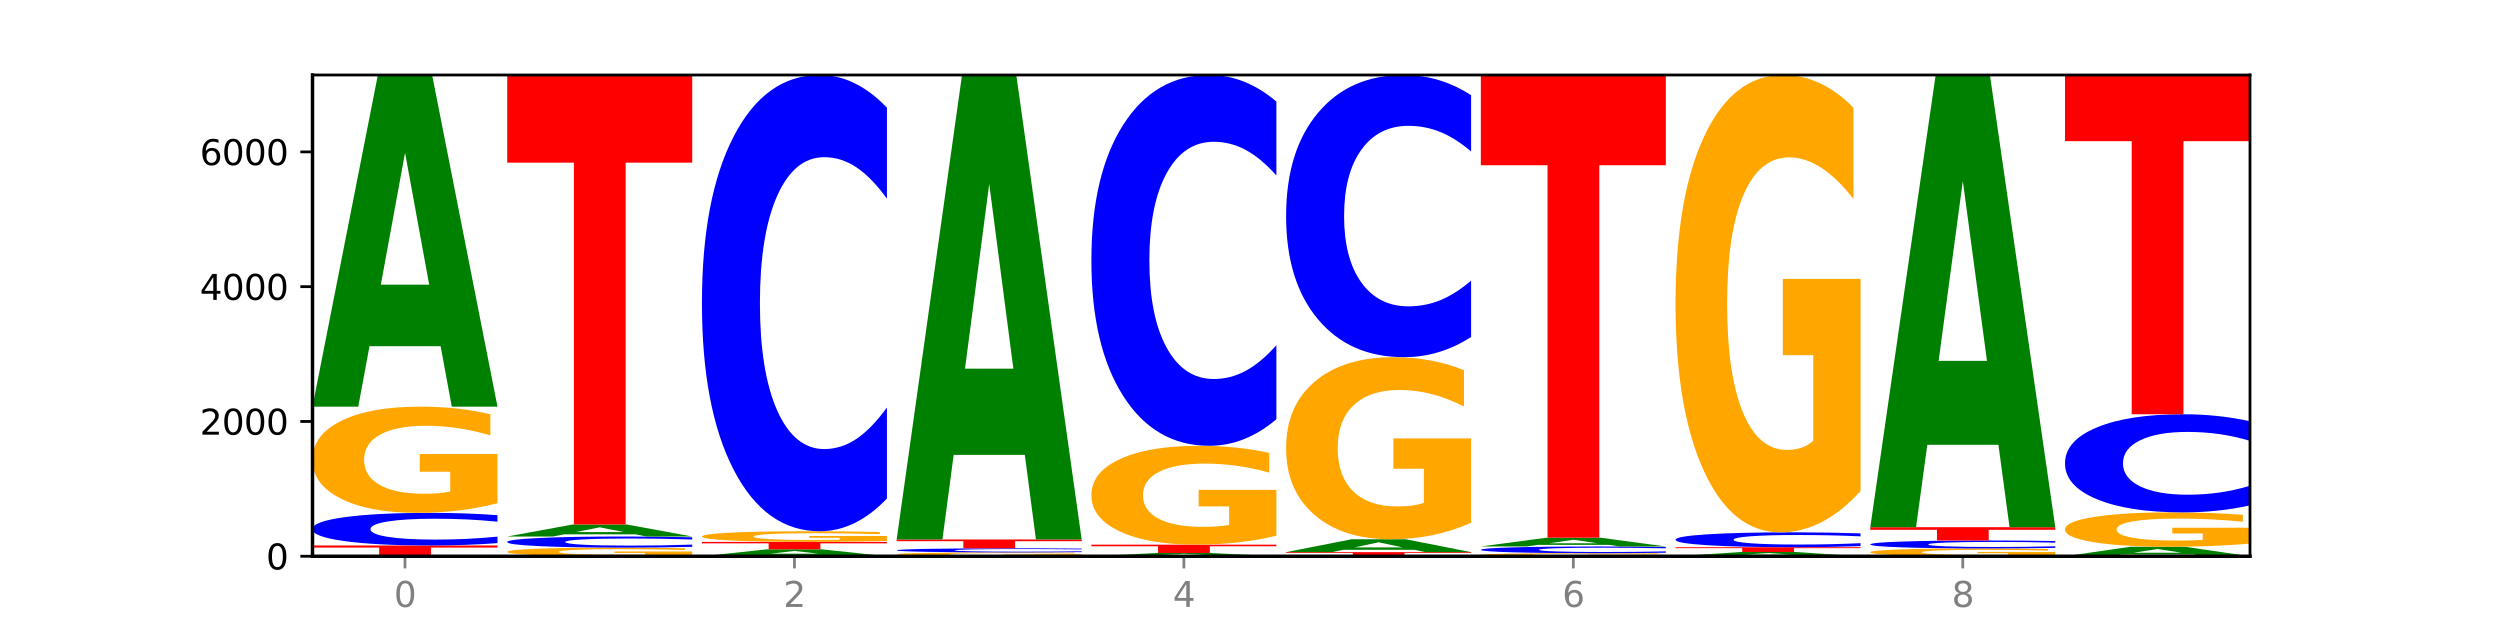
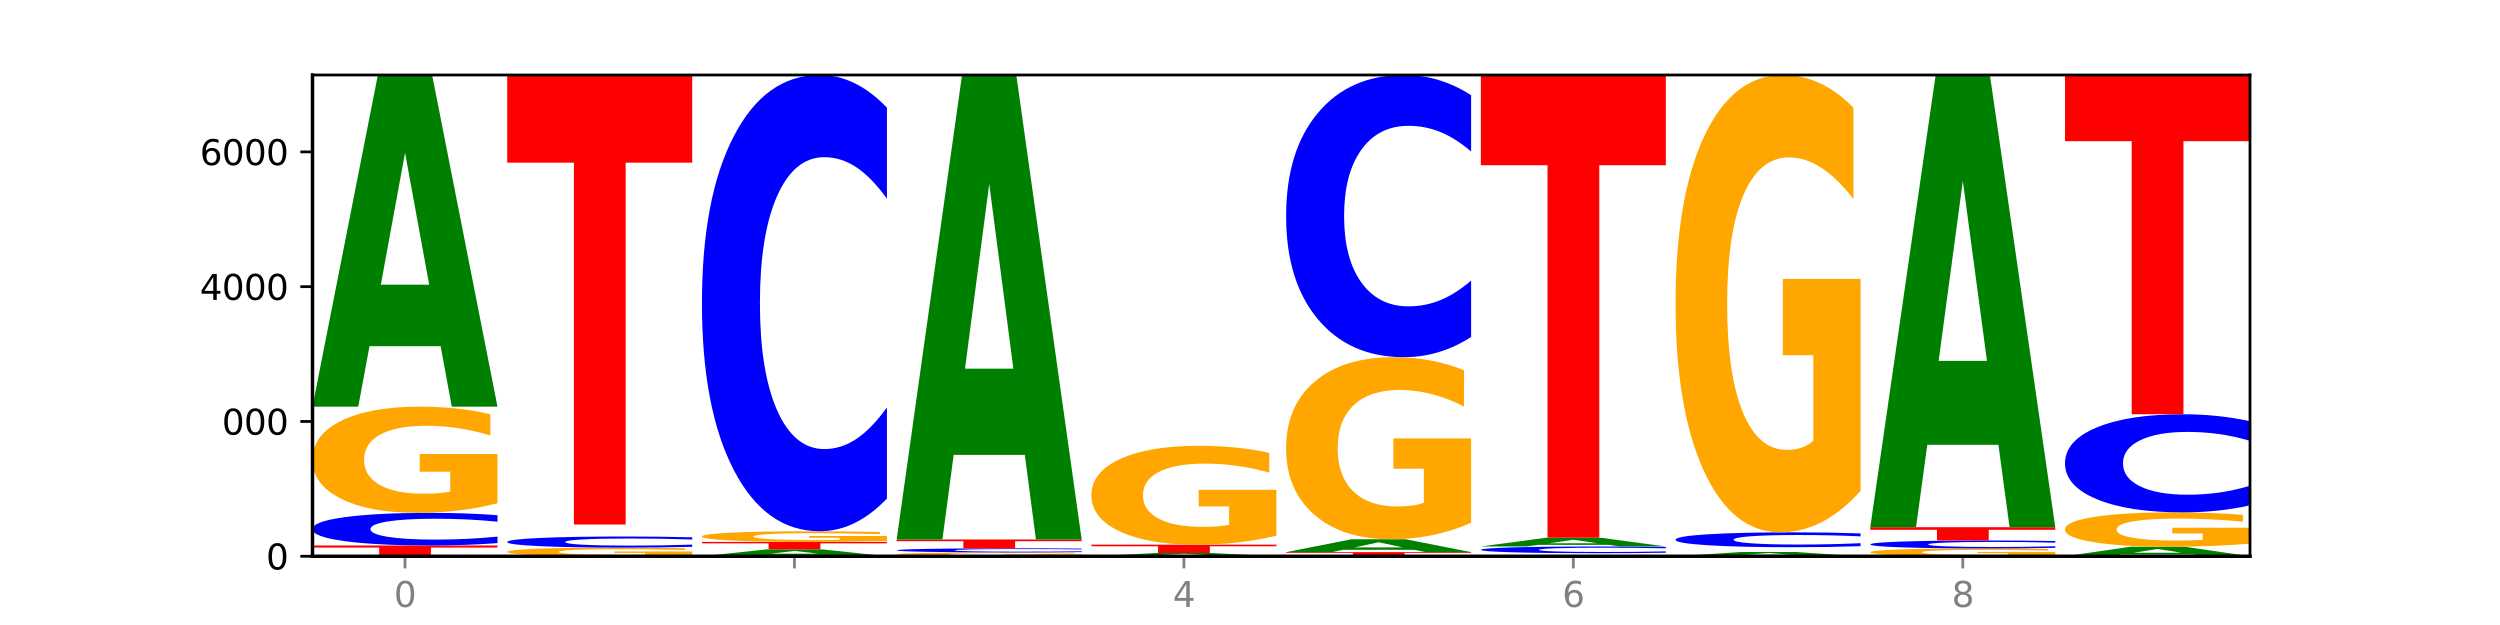
<svg xmlns="http://www.w3.org/2000/svg" xmlns:xlink="http://www.w3.org/1999/xlink" width="720pt" height="180pt" viewBox="0 0 720 180" version="1.1">
  <defs>
    <style type="text/css">*{stroke-linejoin: round; stroke-linecap: butt}</style>
  </defs>
  <g id="figure_1">
    <g id="patch_1">
      <path d="M 0 180  L 720 180  L 720 0  L 0 0  z " style="fill: #ffffff" />
    </g>
    <g id="axes_1">
      <g id="patch_2">
        <path d="M 90 160.2  L 648 160.2  L 648 21.6  L 90 21.6  z " style="fill: #ffffff" />
      </g>
      <g id="line2d_1">
        <path d="M 90 160.2  L 648 160.2  " clip-path="url(#p87c1958e93)" style="fill: none; stroke: #000000; stroke-width: 0.5; stroke-linecap: square" />
      </g>
      <g id="patch_3">
        <path d="M 90 157.095  L 143.276 157.095  L 143.276 157.7  L 124.109 157.7  L 124.109 160.2  L 109.204 160.2  L 109.204 157.7  L 90 157.7  L 90 157.095  z " clip-path="url(#p87c1958e93)" style="fill: #ff0000" />
      </g>
      <g id="patch_4">
        <path d="M 143.276 156.421  Q 138.82 156.755 134.001 156.924  Q 129.182 157.095 123.934 157.095  Q 108.282 157.095 99.141 155.829  Q 90 154.564 90 152.4  Q 90 150.229 99.141 148.966  Q 108.282 147.701 123.934 147.701  Q 129.182 147.701 134.001 147.871  Q 138.82 148.04 143.276 148.374  L 143.276 150.247  Q 138.78 149.804 134.417 149.598  Q 130.055 149.393 125.236 149.393  Q 116.591 149.393 111.638 150.194  Q 106.698 150.994 106.698 152.4  Q 106.698 153.802 111.638 154.603  Q 116.591 155.402 125.236 155.402  Q 130.055 155.402 134.417 155.197  Q 138.78 154.989 143.276 154.547  L 143.276 156.421  z " clip-path="url(#p87c1958e93)" style="fill: #0000ff" />
      </g>
      <g id="patch_5">
        <path d="M 143.276 144.933  Q 137.903 146.317 132.124 147.012  Q 126.345 147.701 120.184 147.701  Q 106.262 147.701 98.131 143.581  Q 90 139.461 90 132.416  Q 90 125.288 98.274 121.2  Q 106.561 117.112 120.972 117.112  Q 126.525 117.112 131.611 117.668  Q 136.709 118.218 141.223 119.304  L 141.223 125.402  Q 136.566 124.006 131.957 123.317  Q 127.348 122.622 122.716 122.622  Q 114.143 122.622 109.498 125.162  Q 104.853 127.696 104.853 132.416  Q 104.853 137.092 109.331 139.644  Q 113.808 142.191 122.047 142.191  Q 124.292 142.191 126.214 142.045  Q 128.136 141.894 129.665 141.578  L 129.665 135.853  L 120.889 135.853  L 120.889 130.754  L 143.276 130.754  L 143.276 144.933  z " clip-path="url(#p87c1958e93)" style="fill: #ffa600" />
      </g>
      <g id="patch_6">
        <path d="M 126.905 99.713  L 106.415 99.713  L 103.18 117.112  L 90 117.112  L 108.823 21.6  L 124.454 21.6  L 143.276 117.112  L 130.107 117.112  L 126.905 99.713  z M 109.683 81.986  L 123.604 81.986  L 116.655 43.994  L 109.683 81.986  z " clip-path="url(#p87c1958e93)" style="fill: #008000" />
      </g>
      <g id="patch_7">
        <path d="M 199.357 159.975  Q 193.984 160.088 188.205 160.144  Q 182.426 160.2 176.265 160.2  Q 162.343 160.2 154.212 159.865  Q 146.08 159.531 146.08 158.959  Q 146.08 158.38 154.355 158.048  Q 162.641 157.716 177.053 157.716  Q 182.605 157.716 187.691 157.761  Q 192.79 157.805 197.303 157.894  L 197.303 158.389  Q 192.646 158.276 188.038 158.22  Q 183.429 158.163 178.796 158.163  Q 170.223 158.163 165.578 158.369  Q 160.934 158.575 160.934 158.959  Q 160.934 159.338 165.411 159.546  Q 169.889 159.752 178.127 159.752  Q 180.372 159.752 182.294 159.741  Q 184.217 159.728 185.745 159.703  L 185.745 159.238  L 176.969 159.238  L 176.969 158.824  L 199.357 158.824  L 199.357 159.975  z " clip-path="url(#p87c1958e93)" style="fill: #ffa600" />
      </g>
      <g id="patch_8">
        <path d="M 199.357 157.486  Q 194.9 157.6 190.081 157.657  Q 185.263 157.716 180.014 157.716  Q 164.363 157.716 155.222 157.284  Q 146.08 156.853 146.08 156.115  Q 146.08 155.375 155.222 154.944  Q 164.363 154.513 180.014 154.513  Q 185.263 154.513 190.081 154.571  Q 194.9 154.629 199.357 154.743  L 199.357 155.381  Q 194.86 155.23 190.498 155.16  Q 186.135 155.09 181.316 155.09  Q 172.672 155.09 167.718 155.363  Q 162.779 155.636 162.779 156.115  Q 162.779 156.593 167.718 156.866  Q 172.672 157.139 181.316 157.139  Q 186.135 157.139 190.498 157.069  Q 194.86 156.998 199.357 156.847  L 199.357 157.486  z " clip-path="url(#p87c1958e93)" style="fill: #0000ff" />
      </g>
      <g id="patch_9">
-         <path d="M 182.985 153.884  L 162.496 153.884  L 159.261 154.513  L 146.08 154.513  L 164.903 151.058  L 180.534 151.058  L 199.357 154.513  L 186.187 154.513  L 182.985 153.884  z M 165.764 153.243  L 179.684 153.243  L 172.735 151.868  L 165.764 153.243  z " clip-path="url(#p87c1958e93)" style="fill: #008000" />
-       </g>
+         </g>
      <g id="patch_10">
        <path d="M 146.08 21.6  L 199.357 21.6  L 199.357 46.848  L 180.19 46.848  L 180.19 151.058  L 165.285 151.058  L 165.285 46.848  L 146.08 46.848  L 146.08 21.6  z " clip-path="url(#p87c1958e93)" style="fill: #ff0000" />
      </g>
      <g id="patch_11">
        <path d="M 239.065 159.836  L 218.576 159.836  L 215.341 160.2  L 202.161 160.2  L 220.983 158.201  L 236.615 158.201  L 255.437 160.2  L 242.268 160.2  L 239.065 159.836  z M 221.844 159.465  L 235.765 159.465  L 228.815 158.67  L 221.844 159.465  z " clip-path="url(#p87c1958e93)" style="fill: #008000" />
      </g>
      <g id="patch_12">
        <path d="M 202.161 156.066  L 255.437 156.066  L 255.437 156.482  L 236.27 156.482  L 236.27 158.201  L 221.365 158.201  L 221.365 156.482  L 202.161 156.482  L 202.161 156.066  z " clip-path="url(#p87c1958e93)" style="fill: #ff0000" />
      </g>
      <g id="patch_13">
        <path d="M 255.437 155.788  Q 250.064 155.927 244.285 155.997  Q 238.506 156.066 232.345 156.066  Q 218.423 156.066 210.292 155.653  Q 202.161 155.24 202.161 154.534  Q 202.161 153.819 210.435 153.409  Q 218.722 152.999 233.133 152.999  Q 238.685 152.999 243.772 153.055  Q 248.87 153.11 253.384 153.219  L 253.384 153.83  Q 248.727 153.69 244.118 153.621  Q 239.509 153.552 234.876 153.552  Q 226.304 153.552 221.659 153.806  Q 217.014 154.06 217.014 154.534  Q 217.014 155.002 221.492 155.258  Q 225.969 155.513 234.208 155.513  Q 236.453 155.513 238.375 155.499  Q 240.297 155.484 241.826 155.452  L 241.826 154.878  L 233.05 154.878  L 233.05 154.367  L 255.437 154.367  L 255.437 155.788  z " clip-path="url(#p87c1958e93)" style="fill: #ffa600" />
      </g>
      <g id="patch_14">
        <path d="M 255.437 143.581  Q 250.981 148.249 246.162 150.611  Q 241.343 152.999 236.094 152.999  Q 220.443 152.999 211.302 135.302  Q 202.161 117.605 202.161 87.34  Q 202.161 56.967 211.302 39.297  Q 220.443 21.6 236.094 21.6  Q 241.343 21.6 246.162 23.989  Q 250.981 26.35 255.437 31.019  L 255.437 57.212  Q 250.94 51.023 246.578 48.146  Q 242.215 45.269 237.397 45.269  Q 228.752 45.269 223.799 56.479  Q 218.859 67.662 218.859 87.34  Q 218.859 106.938 223.799 118.148  Q 228.752 129.331 237.397 129.331  Q 242.215 129.331 246.578 126.453  Q 250.94 123.549 255.437 117.36  L 255.437 143.581  z " clip-path="url(#p87c1958e93)" style="fill: #0000ff" />
      </g>
      <g id="patch_15">
        <path d="M 311.518 160.1  Q 306.145 160.15 300.366 160.175  Q 294.587 160.2 288.426 160.2  Q 274.504 160.2 266.372 160.051  Q 258.241 159.902 258.241 159.647  Q 258.241 159.389 266.516 159.242  Q 274.802 159.094 289.214 159.094  Q 294.766 159.094 299.852 159.114  Q 304.951 159.134 309.464 159.173  L 309.464 159.394  Q 304.807 159.343 300.198 159.318  Q 295.59 159.293 290.957 159.293  Q 282.384 159.293 277.739 159.385  Q 273.095 159.476 273.095 159.647  Q 273.095 159.816 277.572 159.909  Q 282.05 160.001 290.288 160.001  Q 292.533 160.001 294.455 159.995  Q 296.378 159.99 297.906 159.979  L 297.906 159.772  L 289.13 159.772  L 289.13 159.587  L 311.518 159.587  L 311.518 160.1  z " clip-path="url(#p87c1958e93)" style="fill: #ffa600" />
      </g>
      <g id="patch_16">
        <path d="M 311.518 159.009  Q 307.061 159.051 302.242 159.072  Q 297.423 159.094 292.175 159.094  Q 276.524 159.094 267.382 158.934  Q 258.241 158.775 258.241 158.502  Q 258.241 158.228 267.382 158.069  Q 276.524 157.91 292.175 157.91  Q 297.423 157.91 302.242 157.931  Q 307.061 157.953 311.518 157.995  L 311.518 158.231  Q 307.021 158.175 302.658 158.149  Q 298.296 158.123 293.477 158.123  Q 284.832 158.123 279.879 158.224  Q 274.94 158.325 274.94 158.502  Q 274.94 158.679 279.879 158.78  Q 284.832 158.88 293.477 158.88  Q 298.296 158.88 302.658 158.854  Q 307.021 158.828 311.518 158.773  L 311.518 159.009  z " clip-path="url(#p87c1958e93)" style="fill: #0000ff" />
      </g>
      <g id="patch_17">
        <path d="M 258.241 155.367  L 311.518 155.367  L 311.518 155.863  L 292.35 155.863  L 292.35 157.91  L 277.445 157.91  L 277.445 155.863  L 258.241 155.863  L 258.241 155.367  z " clip-path="url(#p87c1958e93)" style="fill: #ff0000" />
      </g>
      <g id="patch_18">
        <path d="M 295.146 130.999  L 274.657 130.999  L 271.421 155.367  L 258.241 155.367  L 277.064 21.6  L 292.695 21.6  L 311.518 155.367  L 298.348 155.367  L 295.146 130.999  z M 277.924 106.172  L 291.845 106.172  L 284.896 52.963  L 277.924 106.172  z " clip-path="url(#p87c1958e93)" style="fill: #008000" />
      </g>
      <g id="patch_19">
        <path d="M 351.226 160.03  L 330.737 160.03  L 327.502 160.2  L 314.322 160.2  L 333.144 159.268  L 348.775 159.268  L 367.598 160.2  L 354.429 160.2  L 351.226 160.03  z M 334.005 159.857  L 347.926 159.857  L 340.976 159.487  L 334.005 159.857  z " clip-path="url(#p87c1958e93)" style="fill: #008000" />
      </g>
      <g id="patch_20">
        <path d="M 314.322 156.862  L 367.598 156.862  L 367.598 157.331  L 348.431 157.331  L 348.431 159.268  L 333.526 159.268  L 333.526 157.331  L 314.322 157.331  L 314.322 156.862  z " clip-path="url(#p87c1958e93)" style="fill: #ff0000" />
      </g>
      <g id="patch_21">
        <path d="M 367.598 154.285  Q 362.225 155.574 356.446 156.221  Q 350.667 156.862 344.506 156.862  Q 330.584 156.862 322.453 153.027  Q 314.322 149.192 314.322 142.634  Q 314.322 135.999 322.596 132.194  Q 330.882 128.389 345.294 128.389  Q 350.846 128.389 355.933 128.906  Q 361.031 129.418 365.544 130.43  L 365.544 136.105  Q 360.888 134.805 356.279 134.164  Q 351.67 133.517 347.037 133.517  Q 338.464 133.517 333.82 135.882  Q 329.175 138.24 329.175 142.634  Q 329.175 146.986 333.653 149.363  Q 338.13 151.733 346.369 151.733  Q 348.613 151.733 350.536 151.598  Q 352.458 151.456 353.986 151.162  L 353.986 145.834  L 345.21 145.834  L 345.21 141.087  L 367.598 141.087  L 367.598 154.285  z " clip-path="url(#p87c1958e93)" style="fill: #ffa600" />
      </g>
      <g id="patch_22">
-         <path d="M 367.598 120.734  Q 363.142 124.528 358.323 126.447  Q 353.504 128.389 348.255 128.389  Q 332.604 128.389 323.463 114.006  Q 314.322 99.623 314.322 75.027  Q 314.322 50.343 323.463 35.983  Q 332.604 21.6 348.255 21.6  Q 353.504 21.6 358.323 23.541  Q 363.142 25.46 367.598 29.255  L 367.598 50.542  Q 363.101 45.512 358.739 43.174  Q 354.376 40.836 349.557 40.836  Q 340.913 40.836 335.96 49.946  Q 331.02 59.034 331.02 75.027  Q 331.02 90.954 335.96 100.065  Q 340.913 109.153 349.557 109.153  Q 354.376 109.153 358.739 106.815  Q 363.101 104.454 367.598 99.425  L 367.598 120.734  z " clip-path="url(#p87c1958e93)" style="fill: #0000ff" />
-       </g>
+         </g>
      <g id="patch_23">
        <path d="M 370.402 159.016  L 423.678 159.016  L 423.678 159.247  L 404.511 159.247  L 404.511 160.2  L 389.606 160.2  L 389.606 159.247  L 370.402 159.247  L 370.402 159.016  z " clip-path="url(#p87c1958e93)" style="fill: #ff0000" />
      </g>
      <g id="patch_24">
        <path d="M 407.307 158.341  L 386.817 158.341  L 383.582 159.016  L 370.402 159.016  L 389.225 155.309  L 404.856 155.309  L 423.678 159.016  L 410.509 159.016  L 407.307 158.341  z M 390.085 157.653  L 404.006 157.653  L 397.057 156.178  L 390.085 157.653  z " clip-path="url(#p87c1958e93)" style="fill: #008000" />
      </g>
      <g id="patch_25">
        <path d="M 423.678 150.564  Q 418.305 152.936 412.526 154.128  Q 406.747 155.309 400.586 155.309  Q 386.664 155.309 378.533 148.246  Q 370.402 141.183 370.402 129.104  Q 370.402 116.884 378.676 109.875  Q 386.963 102.866 401.374 102.866  Q 406.927 102.866 412.013 103.819  Q 417.111 104.761 421.625 106.625  L 421.625 117.079  Q 416.968 114.685 412.359 113.504  Q 407.75 112.312 403.118 112.312  Q 394.545 112.312 389.9 116.667  Q 385.255 121.011 385.255 129.104  Q 385.255 137.12 389.733 141.497  Q 394.21 145.862 402.449 145.862  Q 404.694 145.862 406.616 145.613  Q 408.538 145.353 410.067 144.812  L 410.067 134.997  L 401.291 134.997  L 401.291 126.254  L 423.678 126.254  L 423.678 150.564  z " clip-path="url(#p87c1958e93)" style="fill: #ffa600" />
      </g>
      <g id="patch_26">
        <path d="M 423.678 97.041  Q 419.222 99.928 414.403 101.388  Q 409.584 102.866 404.336 102.866  Q 388.684 102.866 379.543 91.921  Q 370.402 80.975 370.402 62.258  Q 370.402 43.473 379.543 32.545  Q 388.684 21.6 404.336 21.6  Q 409.584 21.6 414.403 23.077  Q 419.222 24.538 423.678 27.425  L 423.678 43.624  Q 419.182 39.797 414.819 38.018  Q 410.457 36.238 405.638 36.238  Q 396.993 36.238 392.04 43.171  Q 387.1 50.087 387.1 62.258  Q 387.1 74.378 392.04 81.311  Q 396.993 88.227 405.638 88.227  Q 410.457 88.227 414.819 86.448  Q 419.182 84.652 423.678 80.824  L 423.678 97.041  z " clip-path="url(#p87c1958e93)" style="fill: #0000ff" />
      </g>
      <g id="patch_27">
-         <path d="M 479.759 160.121  Q 474.386 160.16 468.607 160.18  Q 462.828 160.2 456.667 160.2  Q 442.745 160.2 434.614 160.082  Q 426.482 159.965 426.482 159.764  Q 426.482 159.56 434.757 159.443  Q 443.043 159.327 457.455 159.327  Q 463.007 159.327 468.093 159.342  Q 473.192 159.358 477.705 159.389  L 477.705 159.563  Q 473.049 159.523 468.44 159.504  Q 463.831 159.484 459.198 159.484  Q 450.625 159.484 445.98 159.556  Q 441.336 159.629 441.336 159.764  Q 441.336 159.897 445.813 159.97  Q 450.291 160.043 458.529 160.043  Q 460.774 160.043 462.697 160.039  Q 464.619 160.034 466.147 160.025  L 466.147 159.862  L 457.371 159.862  L 457.371 159.716  L 479.759 159.716  L 479.759 160.121  z " clip-path="url(#p87c1958e93)" style="fill: #ffa600" />
-       </g>
+         </g>
      <g id="patch_28">
        <path d="M 479.759 159.187  Q 475.302 159.256 470.483 159.291  Q 465.665 159.327 460.416 159.327  Q 444.765 159.327 435.624 159.065  Q 426.482 158.804 426.482 158.357  Q 426.482 157.908 435.624 157.647  Q 444.765 157.386 460.416 157.386  Q 465.665 157.386 470.483 157.421  Q 475.302 157.456 479.759 157.525  L 479.759 157.912  Q 475.262 157.82 470.9 157.778  Q 466.537 157.735 461.718 157.735  Q 453.074 157.735 448.12 157.901  Q 443.181 158.066 443.181 158.357  Q 443.181 158.646 448.12 158.812  Q 453.074 158.977 461.718 158.977  Q 466.537 158.977 470.9 158.934  Q 475.262 158.892 479.759 158.8  L 479.759 159.187  z " clip-path="url(#p87c1958e93)" style="fill: #0000ff" />
      </g>
      <g id="patch_29">
        <path d="M 463.387 156.926  L 442.898 156.926  L 439.663 157.386  L 426.482 157.386  L 445.305 154.863  L 460.936 154.863  L 479.759 157.386  L 466.589 157.386  L 463.387 156.926  z M 446.166 156.458  L 460.087 156.458  L 453.137 155.454  L 446.166 156.458  z " clip-path="url(#p87c1958e93)" style="fill: #008000" />
      </g>
      <g id="patch_30">
        <path d="M 426.482 21.6  L 479.759 21.6  L 479.759 47.59  L 460.592 47.59  L 460.592 154.863  L 445.687 154.863  L 445.687 47.59  L 426.482 47.59  L 426.482 21.6  z " clip-path="url(#p87c1958e93)" style="fill: #ff0000" />
      </g>
      <g id="patch_31">
        <path d="M 519.467 159.977  L 498.978 159.977  L 495.743 160.2  L 482.563 160.2  L 501.385 158.977  L 517.017 158.977  L 535.839 160.2  L 522.67 160.2  L 519.467 159.977  z M 502.246 159.75  L 516.167 159.75  L 509.217 159.264  L 502.246 159.75  z " clip-path="url(#p87c1958e93)" style="fill: #008000" />
      </g>
      <g id="patch_32">
-         <path d="M 482.563 157.599  L 535.839 157.599  L 535.839 157.868  L 516.672 157.868  L 516.672 158.977  L 501.767 158.977  L 501.767 157.868  L 482.563 157.868  L 482.563 157.599  z " clip-path="url(#p87c1958e93)" style="fill: #ff0000" />
-       </g>
+         </g>
      <g id="patch_33">
        <path d="M 535.839 157.292  Q 531.383 157.444 526.564 157.521  Q 521.745 157.599 516.496 157.599  Q 500.845 157.599 491.704 157.021  Q 482.563 156.444 482.563 155.456  Q 482.563 154.464 491.704 153.887  Q 500.845 153.31 516.496 153.31  Q 521.745 153.31 526.564 153.388  Q 531.383 153.465 535.839 153.617  L 535.839 154.472  Q 531.342 154.27 526.98 154.176  Q 522.617 154.082 517.799 154.082  Q 509.154 154.082 504.201 154.448  Q 499.261 154.813 499.261 155.456  Q 499.261 156.096 504.201 156.461  Q 509.154 156.827 517.799 156.827  Q 522.617 156.827 526.98 156.733  Q 531.342 156.638 535.839 156.436  L 535.839 157.292  z " clip-path="url(#p87c1958e93)" style="fill: #0000ff" />
      </g>
      <g id="patch_34">
        <path d="M 535.839 141.393  Q 530.466 147.351 524.687 150.344  Q 518.908 153.31 512.747 153.31  Q 498.825 153.31 490.694 135.571  Q 482.563 117.832 482.563 87.496  Q 482.563 56.806 490.837 39.203  Q 499.124 21.6 513.535 21.6  Q 519.087 21.6 524.174 23.994  Q 529.272 26.361 533.786 31.041  L 533.786 57.296  Q 529.129 51.283 524.52 48.317  Q 519.911 45.325 515.278 45.325  Q 506.706 45.325 502.061 56.262  Q 497.416 67.172 497.416 87.496  Q 497.416 107.629 501.894 118.621  Q 506.371 129.585 514.61 129.585  Q 516.855 129.585 518.777 128.959  Q 520.699 128.306 522.228 126.946  L 522.228 102.296  L 513.452 102.296  L 513.452 80.34  L 535.839 80.34  L 535.839 141.393  z " clip-path="url(#p87c1958e93)" style="fill: #ffa600" />
      </g>
      <g id="patch_35">
        <path d="M 591.92 159.996  Q 586.547 160.098 580.768 160.149  Q 574.989 160.2 568.828 160.2  Q 554.906 160.2 546.774 159.897  Q 538.643 159.594 538.643 159.075  Q 538.643 158.55 546.918 158.249  Q 555.204 157.949 569.616 157.949  Q 575.168 157.949 580.254 157.989  Q 585.353 158.03 589.866 158.11  L 589.866 158.559  Q 585.209 158.456 580.6 158.405  Q 575.992 158.354 571.359 158.354  Q 562.786 158.354 558.141 158.541  Q 553.497 158.728 553.497 159.075  Q 553.497 159.419 557.974 159.607  Q 562.452 159.794 570.69 159.794  Q 572.935 159.794 574.857 159.784  Q 576.78 159.773 578.308 159.749  L 578.308 159.328  L 569.532 159.328  L 569.532 158.953  L 591.92 158.953  L 591.92 159.996  z " clip-path="url(#p87c1958e93)" style="fill: #ffa600" />
      </g>
      <g id="patch_36">
        <path d="M 591.92 157.784  Q 587.463 157.866 582.644 157.907  Q 577.825 157.949 572.577 157.949  Q 556.926 157.949 547.784 157.64  Q 538.643 157.332 538.643 156.804  Q 538.643 156.275 547.784 155.967  Q 556.926 155.658 572.577 155.658  Q 577.825 155.658 582.644 155.7  Q 587.463 155.741 591.92 155.822  L 591.92 156.279  Q 587.423 156.171 583.06 156.121  Q 578.698 156.071 573.879 156.071  Q 565.234 156.071 560.281 156.266  Q 555.342 156.461 555.342 156.804  Q 555.342 157.146 560.281 157.341  Q 565.234 157.536 573.879 157.536  Q 578.698 157.536 583.06 157.486  Q 587.423 157.435 591.92 157.327  L 591.92 157.784  z " clip-path="url(#p87c1958e93)" style="fill: #0000ff" />
      </g>
      <g id="patch_37">
        <path d="M 538.643 151.835  L 591.92 151.835  L 591.92 152.58  L 572.752 152.58  L 572.752 155.658  L 557.847 155.658  L 557.847 152.58  L 538.643 152.58  L 538.643 151.835  z " clip-path="url(#p87c1958e93)" style="fill: #ff0000" />
      </g>
      <g id="patch_38">
        <path d="M 575.548 128.11  L 555.059 128.11  L 551.823 151.835  L 538.643 151.835  L 557.466 21.6  L 573.097 21.6  L 591.92 151.835  L 578.75 151.835  L 575.548 128.11  z M 558.326 103.939  L 572.247 103.939  L 565.298 52.135  L 558.326 103.939  z " clip-path="url(#p87c1958e93)" style="fill: #008000" />
      </g>
      <g id="patch_39">
        <path d="M 631.628 159.701  L 611.139 159.701  L 607.904 160.2  L 594.724 160.2  L 613.546 157.463  L 629.177 157.463  L 648 160.2  L 634.831 160.2  L 631.628 159.701  z M 614.407 159.194  L 628.328 159.194  L 621.378 158.105  L 614.407 159.194  z " clip-path="url(#p87c1958e93)" style="fill: #008000" />
      </g>
      <g id="patch_40">
        <path d="M 648 156.568  Q 642.627 157.016 636.848 157.24  Q 631.069 157.463 624.908 157.463  Q 610.986 157.463 602.855 156.13  Q 594.724 154.797 594.724 152.517  Q 594.724 150.211 602.998 148.888  Q 611.284 147.565 625.696 147.565  Q 631.248 147.565 636.335 147.745  Q 641.433 147.923 645.946 148.274  L 645.946 150.247  Q 641.29 149.796 636.681 149.573  Q 632.072 149.348 627.439 149.348  Q 618.866 149.348 614.222 150.17  Q 609.577 150.99 609.577 152.517  Q 609.577 154.03 614.055 154.856  Q 618.532 155.68 626.771 155.68  Q 629.015 155.68 630.938 155.633  Q 632.86 155.584 634.388 155.482  L 634.388 153.629  L 625.612 153.629  L 625.612 151.979  L 648 151.979  L 648 156.568  z " clip-path="url(#p87c1958e93)" style="fill: #ffa600" />
      </g>
      <g id="patch_41">
        <path d="M 648 145.539  Q 643.544 146.543 638.725 147.051  Q 633.906 147.565 628.657 147.565  Q 613.006 147.565 603.865 143.759  Q 594.724 139.953 594.724 133.444  Q 594.724 126.911 603.865 123.111  Q 613.006 119.305 628.657 119.305  Q 633.906 119.305 638.725 119.819  Q 643.544 120.327 648 121.331  L 648 126.964  Q 643.503 125.633 639.141 125.014  Q 634.778 124.395 629.959 124.395  Q 621.315 124.395 616.362 126.806  Q 611.422 129.211 611.422 133.444  Q 611.422 137.658 616.362 140.069  Q 621.315 142.474 629.959 142.474  Q 634.778 142.474 639.141 141.856  Q 643.503 141.231 648 139.9  L 648 145.539  z " clip-path="url(#p87c1958e93)" style="fill: #0000ff" />
      </g>
      <g id="patch_42">
        <path d="M 594.724 21.6  L 648 21.6  L 648 40.655  L 628.833 40.655  L 628.833 119.305  L 613.928 119.305  L 613.928 40.655  L 594.724 40.655  L 594.724 21.6  z " clip-path="url(#p87c1958e93)" style="fill: #ff0000" />
      </g>
      <g id="matplotlib.axis_1">
        <g id="xtick_1">
          <g id="line2d_2">
            <defs>
              <path id="m4d3778c115" d="M 0 0  L 0 3.5  " style="stroke: #808080; stroke-width: 0.8" />
            </defs>
            <g>
              <use xlink:href="#m4d3778c115" x="116.638" y="160.2" style="fill: #808080; stroke: #808080; stroke-width: 0.8" />
            </g>
          </g>
          <g id="text_1">
            <g style="fill: #808080" transform="translate(113.457 174.798) scale(0.1 -0.1)">
              <defs>
                <path id="DejaVuSans-30" d="M 2034 4250  Q 1547 4250 1301 3770  Q 1056 3291 1056 2328  Q 1056 1369 1301 889  Q 1547 409 2034 409  Q 2525 409 2770 889  Q 3016 1369 3016 2328  Q 3016 3291 2770 3770  Q 2525 4250 2034 4250  z M 2034 4750  Q 2819 4750 3233 4129  Q 3647 3509 3647 2328  Q 3647 1150 3233 529  Q 2819 -91 2034 -91  Q 1250 -91 836 529  Q 422 1150 422 2328  Q 422 3509 836 4129  Q 1250 4750 2034 4750  z " transform="scale(0.016)" />
              </defs>
              <use xlink:href="#DejaVuSans-30" />
            </g>
          </g>
        </g>
        <g id="xtick_2">
          <g id="line2d_3">
            <g>
              <use xlink:href="#m4d3778c115" x="228.799" y="160.2" style="fill: #808080; stroke: #808080; stroke-width: 0.8" />
            </g>
          </g>
          <g id="text_2">
            <g style="fill: #808080" transform="translate(225.618 174.798) scale(0.1 -0.1)">
              <defs>
-                 <path id="DejaVuSans-32" d="M 1228 531  L 3431 531  L 3431 0  L 469 0  L 469 531  Q 828 903 1448 1529  Q 2069 2156 2228 2338  Q 2531 2678 2651 2914  Q 2772 3150 2772 3378  Q 2772 3750 2511 3984  Q 2250 4219 1831 4219  Q 1534 4219 1204 4116  Q 875 4013 500 3803  L 500 4441  Q 881 4594 1212 4672  Q 1544 4750 1819 4750  Q 2544 4750 2975 4387  Q 3406 4025 3406 3419  Q 3406 3131 3298 2873  Q 3191 2616 2906 2266  Q 2828 2175 2409 1742  Q 1991 1309 1228 531  z " transform="scale(0.016)" />
-               </defs>
+                 </defs>
              <use xlink:href="#DejaVuSans-32" />
            </g>
          </g>
        </g>
        <g id="xtick_3">
          <g id="line2d_4">
            <g>
              <use xlink:href="#m4d3778c115" x="340.96" y="160.2" style="fill: #808080; stroke: #808080; stroke-width: 0.8" />
            </g>
          </g>
          <g id="text_3">
            <g style="fill: #808080" transform="translate(337.779 174.798) scale(0.1 -0.1)">
              <defs>
                <path id="DejaVuSans-34" d="M 2419 4116  L 825 1625  L 2419 1625  L 2419 4116  z M 2253 4666  L 3047 4666  L 3047 1625  L 3713 1625  L 3713 1100  L 3047 1100  L 3047 0  L 2419 0  L 2419 1100  L 313 1100  L 313 1709  L 2253 4666  z " transform="scale(0.016)" />
              </defs>
              <use xlink:href="#DejaVuSans-34" />
            </g>
          </g>
        </g>
        <g id="xtick_4">
          <g id="line2d_5">
            <g>
              <use xlink:href="#m4d3778c115" x="453.121" y="160.2" style="fill: #808080; stroke: #808080; stroke-width: 0.8" />
            </g>
          </g>
          <g id="text_4">
            <g style="fill: #808080" transform="translate(449.939 174.798) scale(0.1 -0.1)">
              <defs>
                <path id="DejaVuSans-36" d="M 2113 2584  Q 1688 2584 1439 2293  Q 1191 2003 1191 1497  Q 1191 994 1439 701  Q 1688 409 2113 409  Q 2538 409 2786 701  Q 3034 994 3034 1497  Q 3034 2003 2786 2293  Q 2538 2584 2113 2584  z M 3366 4563  L 3366 3988  Q 3128 4100 2886 4159  Q 2644 4219 2406 4219  Q 1781 4219 1451 3797  Q 1122 3375 1075 2522  Q 1259 2794 1537 2939  Q 1816 3084 2150 3084  Q 2853 3084 3261 2657  Q 3669 2231 3669 1497  Q 3669 778 3244 343  Q 2819 -91 2113 -91  Q 1303 -91 875 529  Q 447 1150 447 2328  Q 447 3434 972 4092  Q 1497 4750 2381 4750  Q 2619 4750 2861 4703  Q 3103 4656 3366 4563  z " transform="scale(0.016)" />
              </defs>
              <use xlink:href="#DejaVuSans-36" />
            </g>
          </g>
        </g>
        <g id="xtick_5">
          <g id="line2d_6">
            <g>
              <use xlink:href="#m4d3778c115" x="565.281" y="160.2" style="fill: #808080; stroke: #808080; stroke-width: 0.8" />
            </g>
          </g>
          <g id="text_5">
            <g style="fill: #808080" transform="translate(562.1 174.798) scale(0.1 -0.1)">
              <defs>
                <path id="DejaVuSans-38" d="M 2034 2216  Q 1584 2216 1326 1975  Q 1069 1734 1069 1313  Q 1069 891 1326 650  Q 1584 409 2034 409  Q 2484 409 2743 651  Q 3003 894 3003 1313  Q 3003 1734 2745 1975  Q 2488 2216 2034 2216  z M 1403 2484  Q 997 2584 770 2862  Q 544 3141 544 3541  Q 544 4100 942 4425  Q 1341 4750 2034 4750  Q 2731 4750 3128 4425  Q 3525 4100 3525 3541  Q 3525 3141 3298 2862  Q 3072 2584 2669 2484  Q 3125 2378 3379 2068  Q 3634 1759 3634 1313  Q 3634 634 3220 271  Q 2806 -91 2034 -91  Q 1263 -91 848 271  Q 434 634 434 1313  Q 434 1759 690 2068  Q 947 2378 1403 2484  z M 1172 3481  Q 1172 3119 1398 2916  Q 1625 2713 2034 2713  Q 2441 2713 2670 2916  Q 2900 3119 2900 3481  Q 2900 3844 2670 4047  Q 2441 4250 2034 4250  Q 1625 4250 1398 4047  Q 1172 3844 1172 3481  z " transform="scale(0.016)" />
              </defs>
              <use xlink:href="#DejaVuSans-38" />
            </g>
          </g>
        </g>
      </g>
      <g id="matplotlib.axis_2">
        <g id="ytick_1">
          <g id="line2d_7">
            <defs>
              <path id="ma5605bc8ab" d="M 0 0  L -3.5 0  " style="stroke: #000000; stroke-width: 0.8" />
            </defs>
            <g>
              <use xlink:href="#ma5605bc8ab" x="90" y="160.2" style="stroke: #000000; stroke-width: 0.8" />
            </g>
          </g>
          <g id="text_6">
            <g transform="translate(76.638 163.999) scale(0.1 -0.1)">
              <use xlink:href="#DejaVuSans-30" />
            </g>
          </g>
        </g>
        <g id="ytick_2">
          <g id="line2d_8">
            <g>
              <use xlink:href="#ma5605bc8ab" x="90" y="121.382" style="stroke: #000000; stroke-width: 0.8" />
            </g>
          </g>
          <g id="text_7">
            <g transform="translate(57.55 125.181) scale(0.1 -0.1)">
              <use xlink:href="#DejaVuSans-32" />
              <use xlink:href="#DejaVuSans-30" x="63.623" />
              <use xlink:href="#DejaVuSans-30" x="127.246" />
              <use xlink:href="#DejaVuSans-30" x="190.869" />
            </g>
          </g>
        </g>
        <g id="ytick_3">
          <g id="line2d_9">
            <g>
              <use xlink:href="#ma5605bc8ab" x="90" y="82.564" style="stroke: #000000; stroke-width: 0.8" />
            </g>
          </g>
          <g id="text_8">
            <g transform="translate(57.55 86.363) scale(0.1 -0.1)">
              <use xlink:href="#DejaVuSans-34" />
              <use xlink:href="#DejaVuSans-30" x="63.623" />
              <use xlink:href="#DejaVuSans-30" x="127.246" />
              <use xlink:href="#DejaVuSans-30" x="190.869" />
            </g>
          </g>
        </g>
        <g id="ytick_4">
          <g id="line2d_10">
            <g>
              <use xlink:href="#ma5605bc8ab" x="90" y="43.746" style="stroke: #000000; stroke-width: 0.8" />
            </g>
          </g>
          <g id="text_9">
            <g transform="translate(57.55 47.545) scale(0.1 -0.1)">
              <use xlink:href="#DejaVuSans-36" />
              <use xlink:href="#DejaVuSans-30" x="63.623" />
              <use xlink:href="#DejaVuSans-30" x="127.246" />
              <use xlink:href="#DejaVuSans-30" x="190.869" />
            </g>
          </g>
        </g>
      </g>
      <g id="patch_43">
        <path d="M 90 160.2  L 90 21.6  " style="fill: none; stroke: #000000; stroke-linejoin: miter; stroke-linecap: square" />
      </g>
      <g id="patch_44">
        <path d="M 648 160.2  L 648 21.6  " style="fill: none; stroke: #000000; stroke-width: 0.8; stroke-linejoin: miter; stroke-linecap: square" />
      </g>
      <g id="patch_45">
        <path d="M 90 160.2  L 648 160.2  " style="fill: none; stroke: #000000; stroke-linejoin: miter; stroke-linecap: square" />
      </g>
      <g id="patch_46">
        <path d="M 90 21.6  L 648 21.6  " style="fill: none; stroke: #000000; stroke-width: 0.8; stroke-linejoin: miter; stroke-linecap: square" />
      </g>
    </g>
  </g>
  <defs>
    <clipPath id="p87c1958e93">
      <rect x="90" y="21.6" width="558" height="138.6" />
    </clipPath>
  </defs>
</svg>